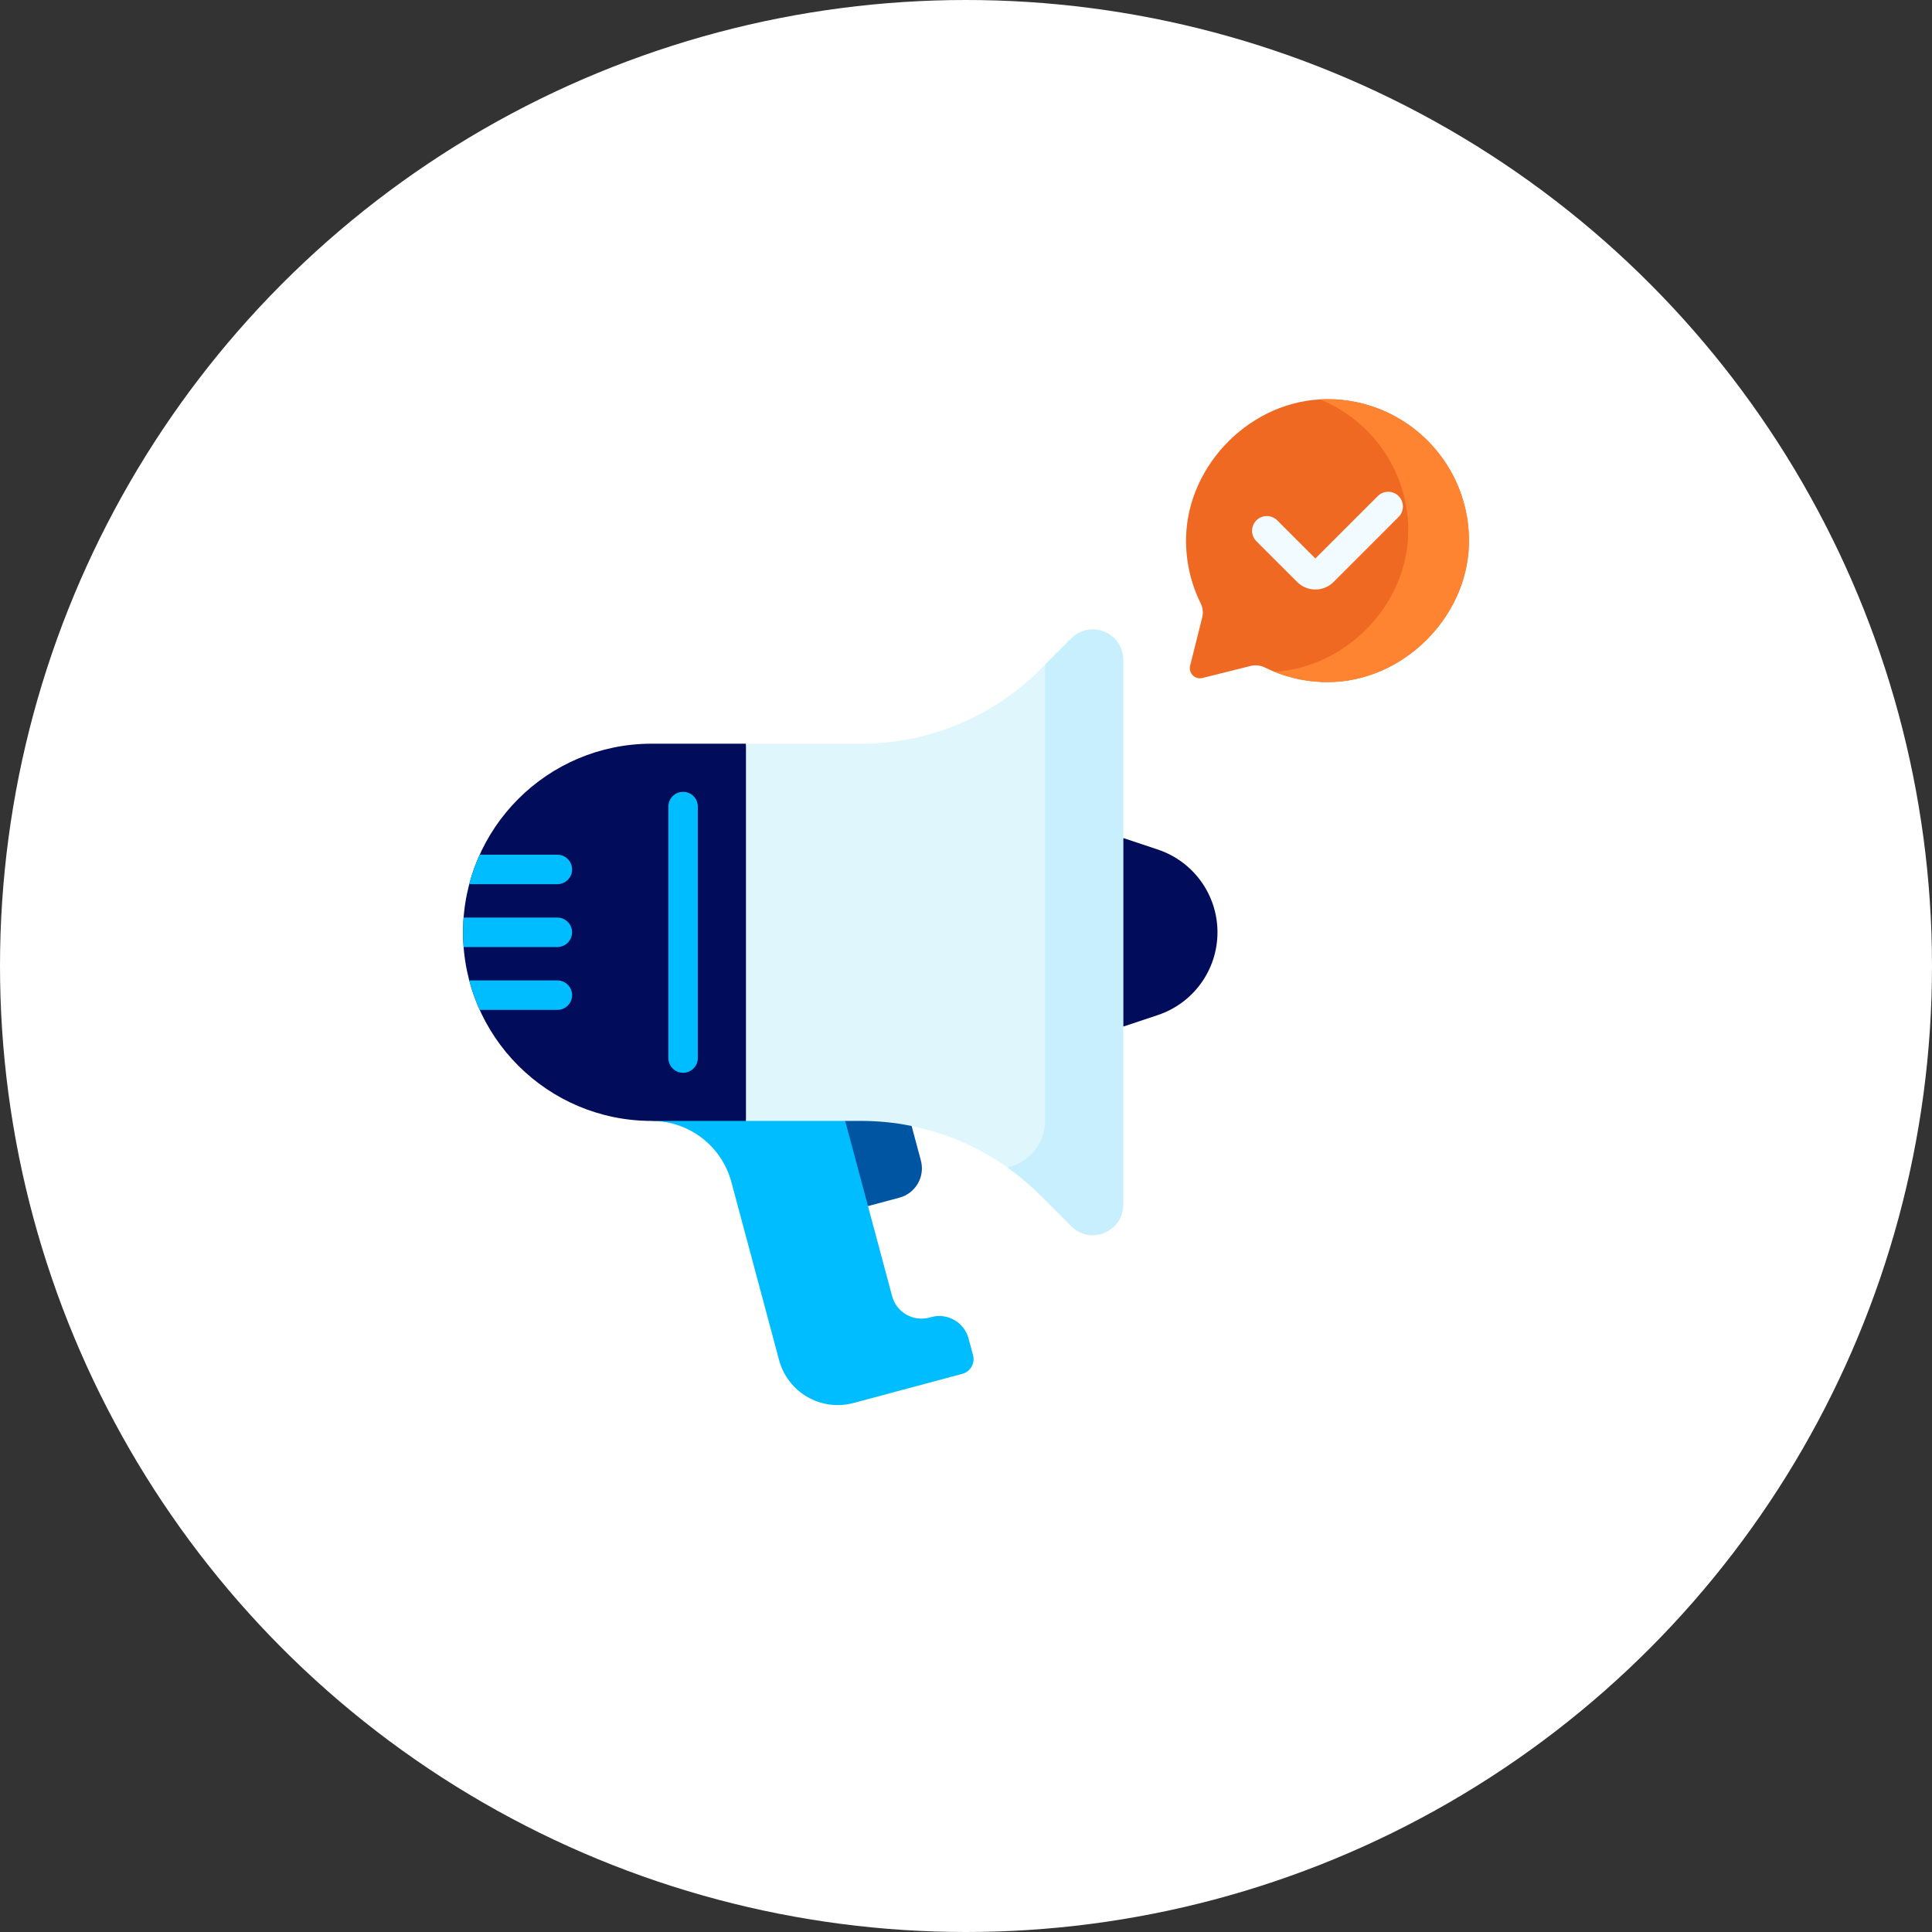
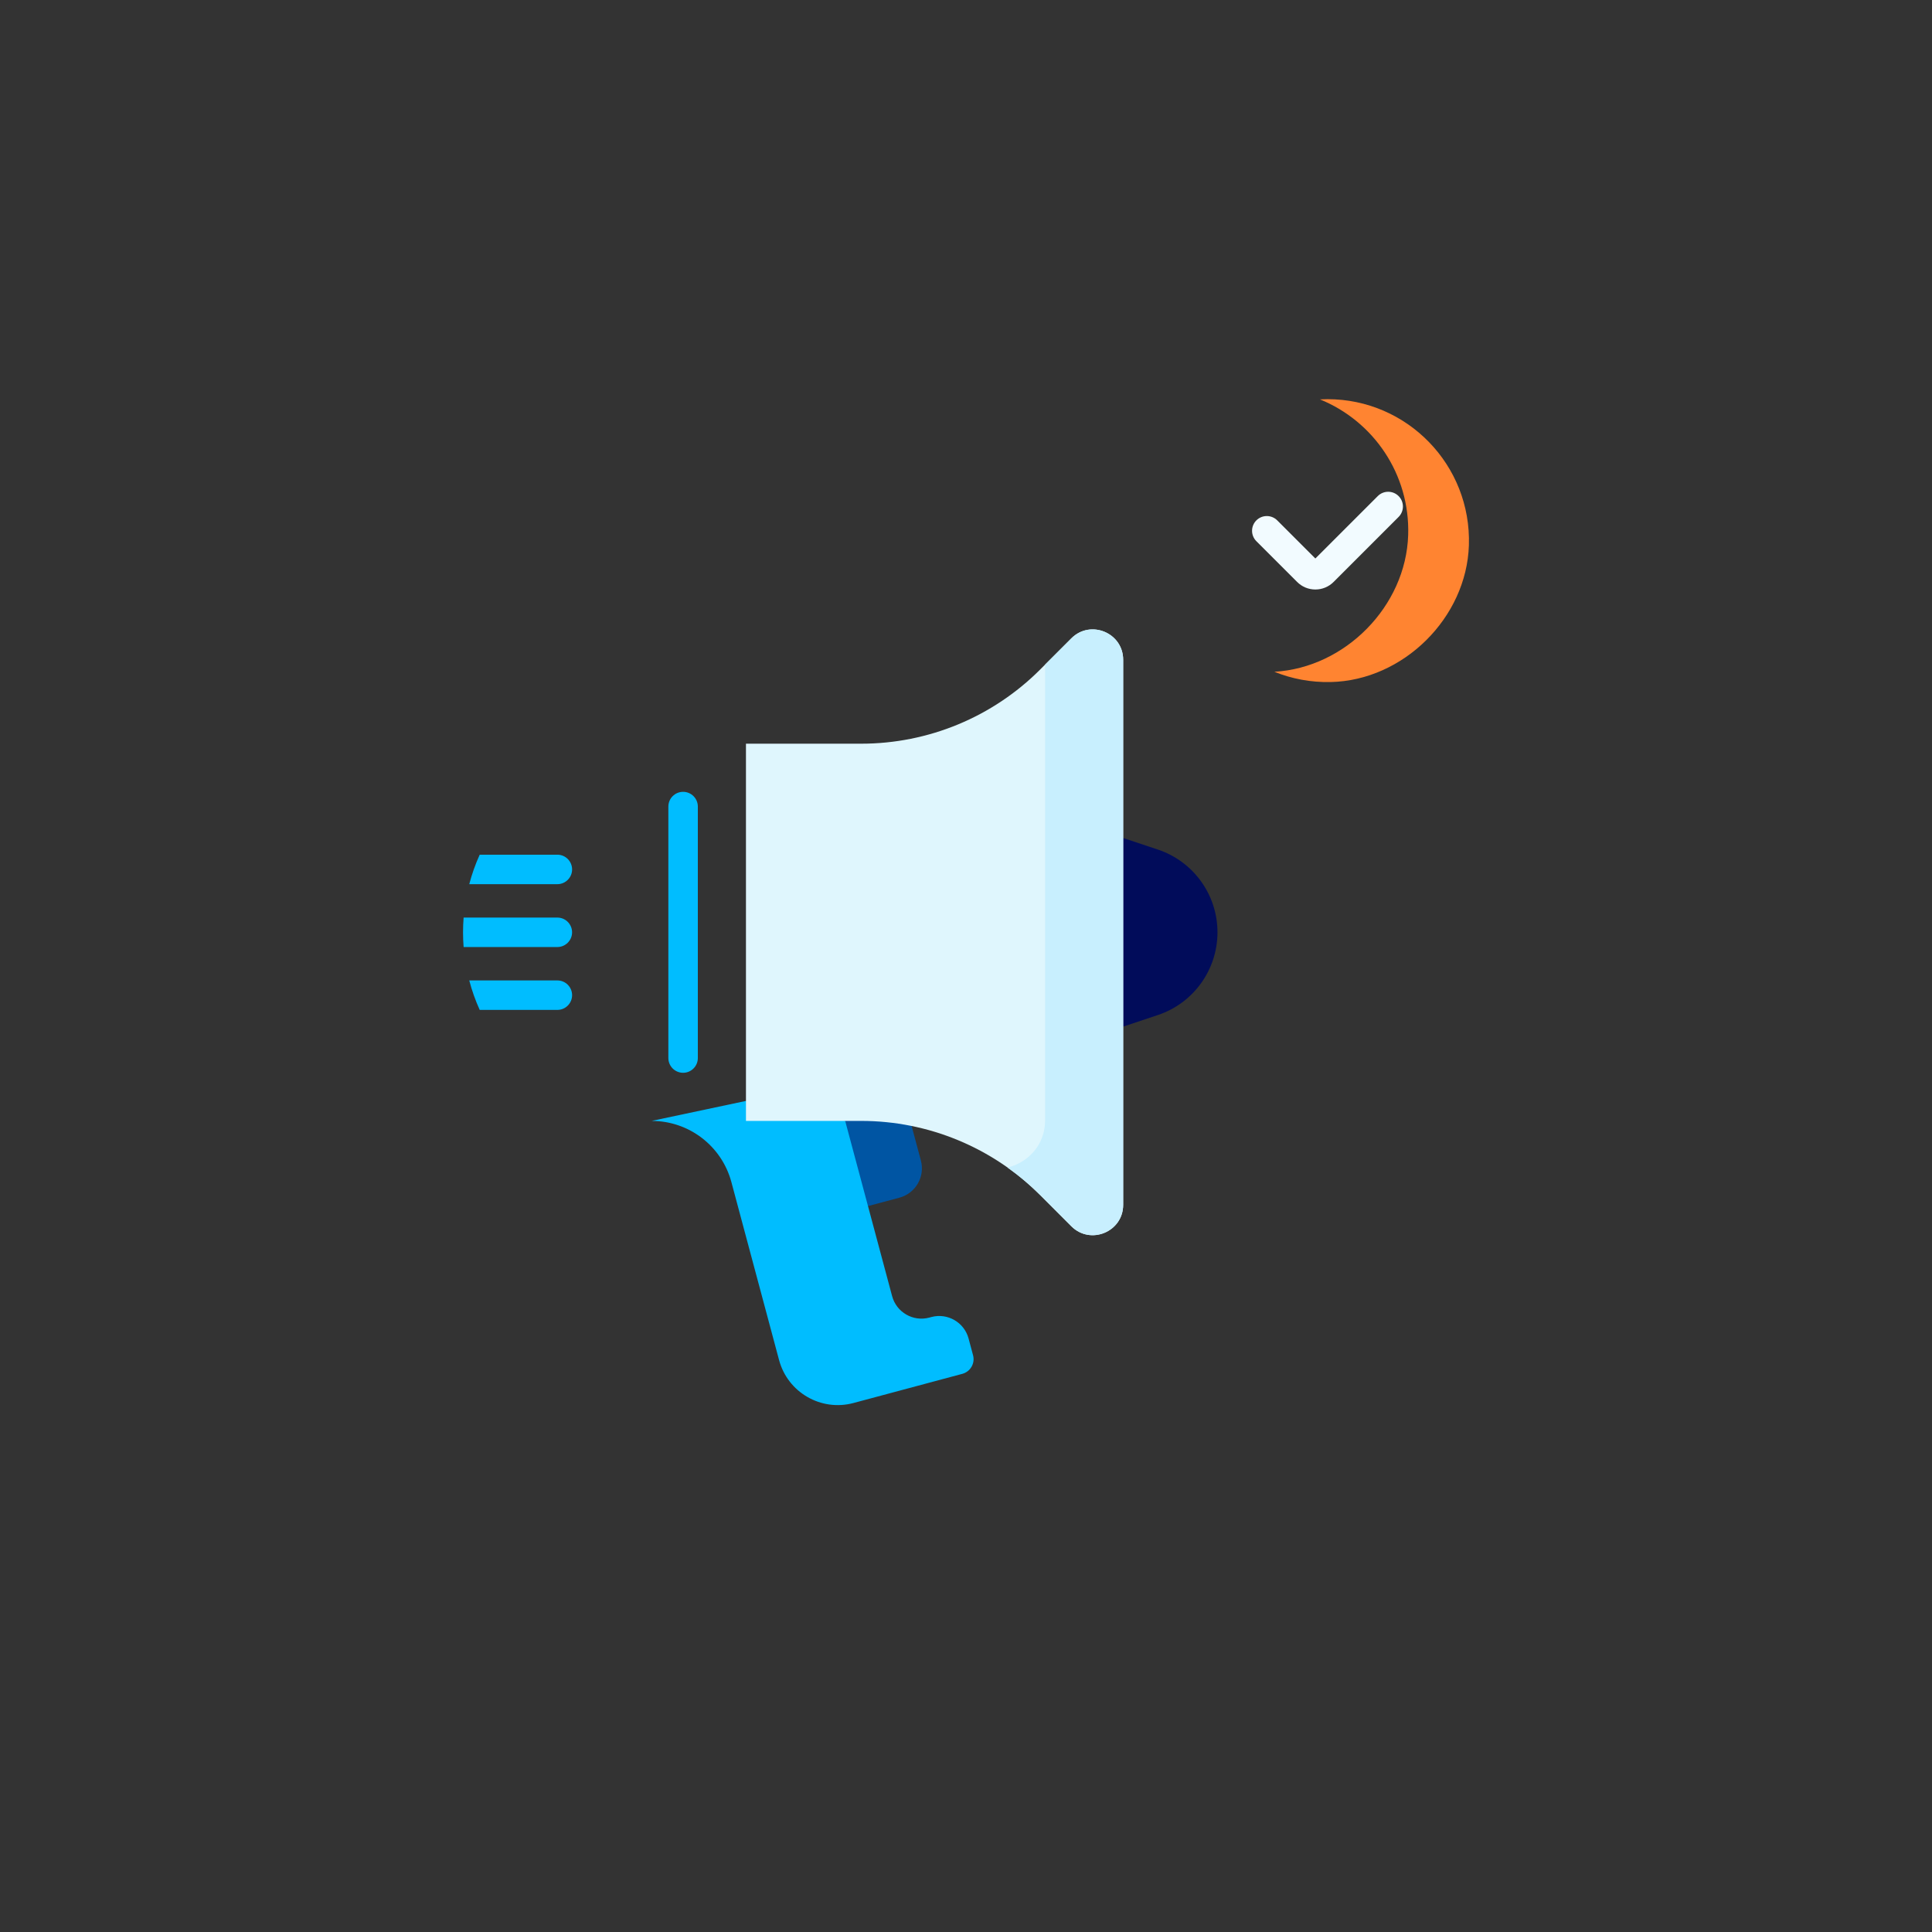
<svg xmlns="http://www.w3.org/2000/svg" width="121" height="121" viewBox="0 0 121 121" fill="none">
  <rect x="0" y="0" width="121" height="121" fill="#333333" stroke="none" />
-   <circle cx="60.5" cy="60.5" r="60.5" fill="white" />
  <path d="M72.514 63.572L70.344 64.296L68.375 58.39L70.344 52.483L72.514 53.207C74.745 53.95 76.25 56.038 76.25 58.389C76.25 60.741 74.745 62.829 72.514 63.572Z" fill="#010C5A" />
  <path d="M56.33 75.01L54.363 75.537L50.49 70.918L52.325 67.93L56.128 66.911L57.674 72.681C57.946 73.695 57.344 74.738 56.33 75.01Z" fill="#0055A3" />
  <path d="M60.942 84.878L60.661 83.83C60.389 82.816 59.346 82.214 58.332 82.485L58.202 82.52C57.187 82.792 56.145 82.19 55.873 81.176L52.933 70.202L46.719 68.95L40.812 70.202C43.153 70.202 45.201 71.774 45.807 74.034L48.793 85.181C49.337 87.209 51.422 88.413 53.451 87.87L60.269 86.043C60.777 85.907 61.078 85.385 60.942 84.878Z" fill="#00BDFF" />
-   <path d="M40.812 46.577C34.289 46.577 29 51.866 29 58.39C29 64.913 34.289 70.202 40.812 70.202H46.719L48.688 58.39L46.719 46.577H40.812Z" fill="#010C5A" />
  <path d="M67.098 39.979L65.141 41.936C62.169 44.908 58.139 46.577 53.937 46.577H46.719V70.202H53.937C58.139 70.202 62.169 71.871 65.141 74.843L67.098 76.8C68.296 77.998 70.344 77.149 70.344 75.456V41.324C70.344 39.63 68.296 38.781 67.098 39.979Z" fill="#DFF6FD" />
  <path d="M67.097 39.979L65.456 41.621V70.153C65.456 71.706 64.381 72.816 63.102 73.122C63.824 73.634 64.506 74.209 65.141 74.843L67.097 76.8C68.295 77.998 70.344 77.149 70.344 75.455V41.324C70.344 39.63 68.295 38.781 67.097 39.979Z" fill="#C8EFFE" />
-   <path d="M83.141 25C78.396 25 74.386 29.073 74.284 33.657C74.251 35.141 74.582 36.544 75.196 37.784C75.331 38.057 75.369 38.368 75.295 38.664L74.537 41.694C74.421 42.158 74.842 42.579 75.306 42.463L78.336 41.705C78.632 41.631 78.943 41.669 79.216 41.804C80.399 42.39 81.731 42.719 83.141 42.719C87.843 42.719 91.849 38.703 91.995 34.151C92.156 29.125 88.13 25 83.141 25Z" fill="#F06923" />
  <path d="M83.141 25C82.983 25 82.825 25.005 82.669 25.014C85.996 26.364 88.316 29.677 88.193 33.517C88.05 37.97 84.243 41.824 79.812 42.072C80.899 42.513 82.093 42.744 83.344 42.716C87.889 42.615 91.85 38.694 91.996 34.151C92.157 29.125 88.131 25 83.141 25Z" fill="#FF8431" />
  <path d="M35.829 58.39C35.829 57.88 35.416 57.467 34.906 57.467H29.036C29.012 57.771 29 58.079 29 58.39C29 58.7 29.012 59.008 29.036 59.312H34.906C35.416 59.312 35.829 58.899 35.829 58.39Z" fill="#00BDFF" />
  <path d="M35.83 62.327C35.83 61.817 35.416 61.404 34.907 61.404H29.389C29.556 62.042 29.776 62.659 30.044 63.25H34.907C35.416 63.25 35.83 62.837 35.83 62.327Z" fill="#00BDFF" />
  <path d="M34.907 53.529H30.044C29.776 54.12 29.556 54.737 29.389 55.375H34.907C35.416 55.375 35.83 54.962 35.83 54.452C35.83 53.942 35.416 53.529 34.907 53.529Z" fill="#00BDFF" />
  <path d="M42.782 67.188C42.272 67.188 41.859 66.774 41.859 66.265V50.515C41.859 50.005 42.272 49.592 42.782 49.592C43.292 49.592 43.705 50.005 43.705 50.515V66.265C43.705 66.774 43.292 67.188 42.782 67.188Z" fill="#00BDFF" />
  <path d="M82.38 36.92C81.948 36.92 81.543 36.752 81.238 36.446L78.686 33.895C78.326 33.535 78.326 32.95 78.686 32.59C79.047 32.23 79.631 32.23 79.992 32.59L82.38 34.978L86.289 31.07C86.649 30.709 87.234 30.709 87.594 31.07C87.954 31.43 87.954 32.014 87.594 32.375L83.522 36.447C83.217 36.752 82.811 36.92 82.38 36.92Z" fill="#F2FBFF" />
</svg>